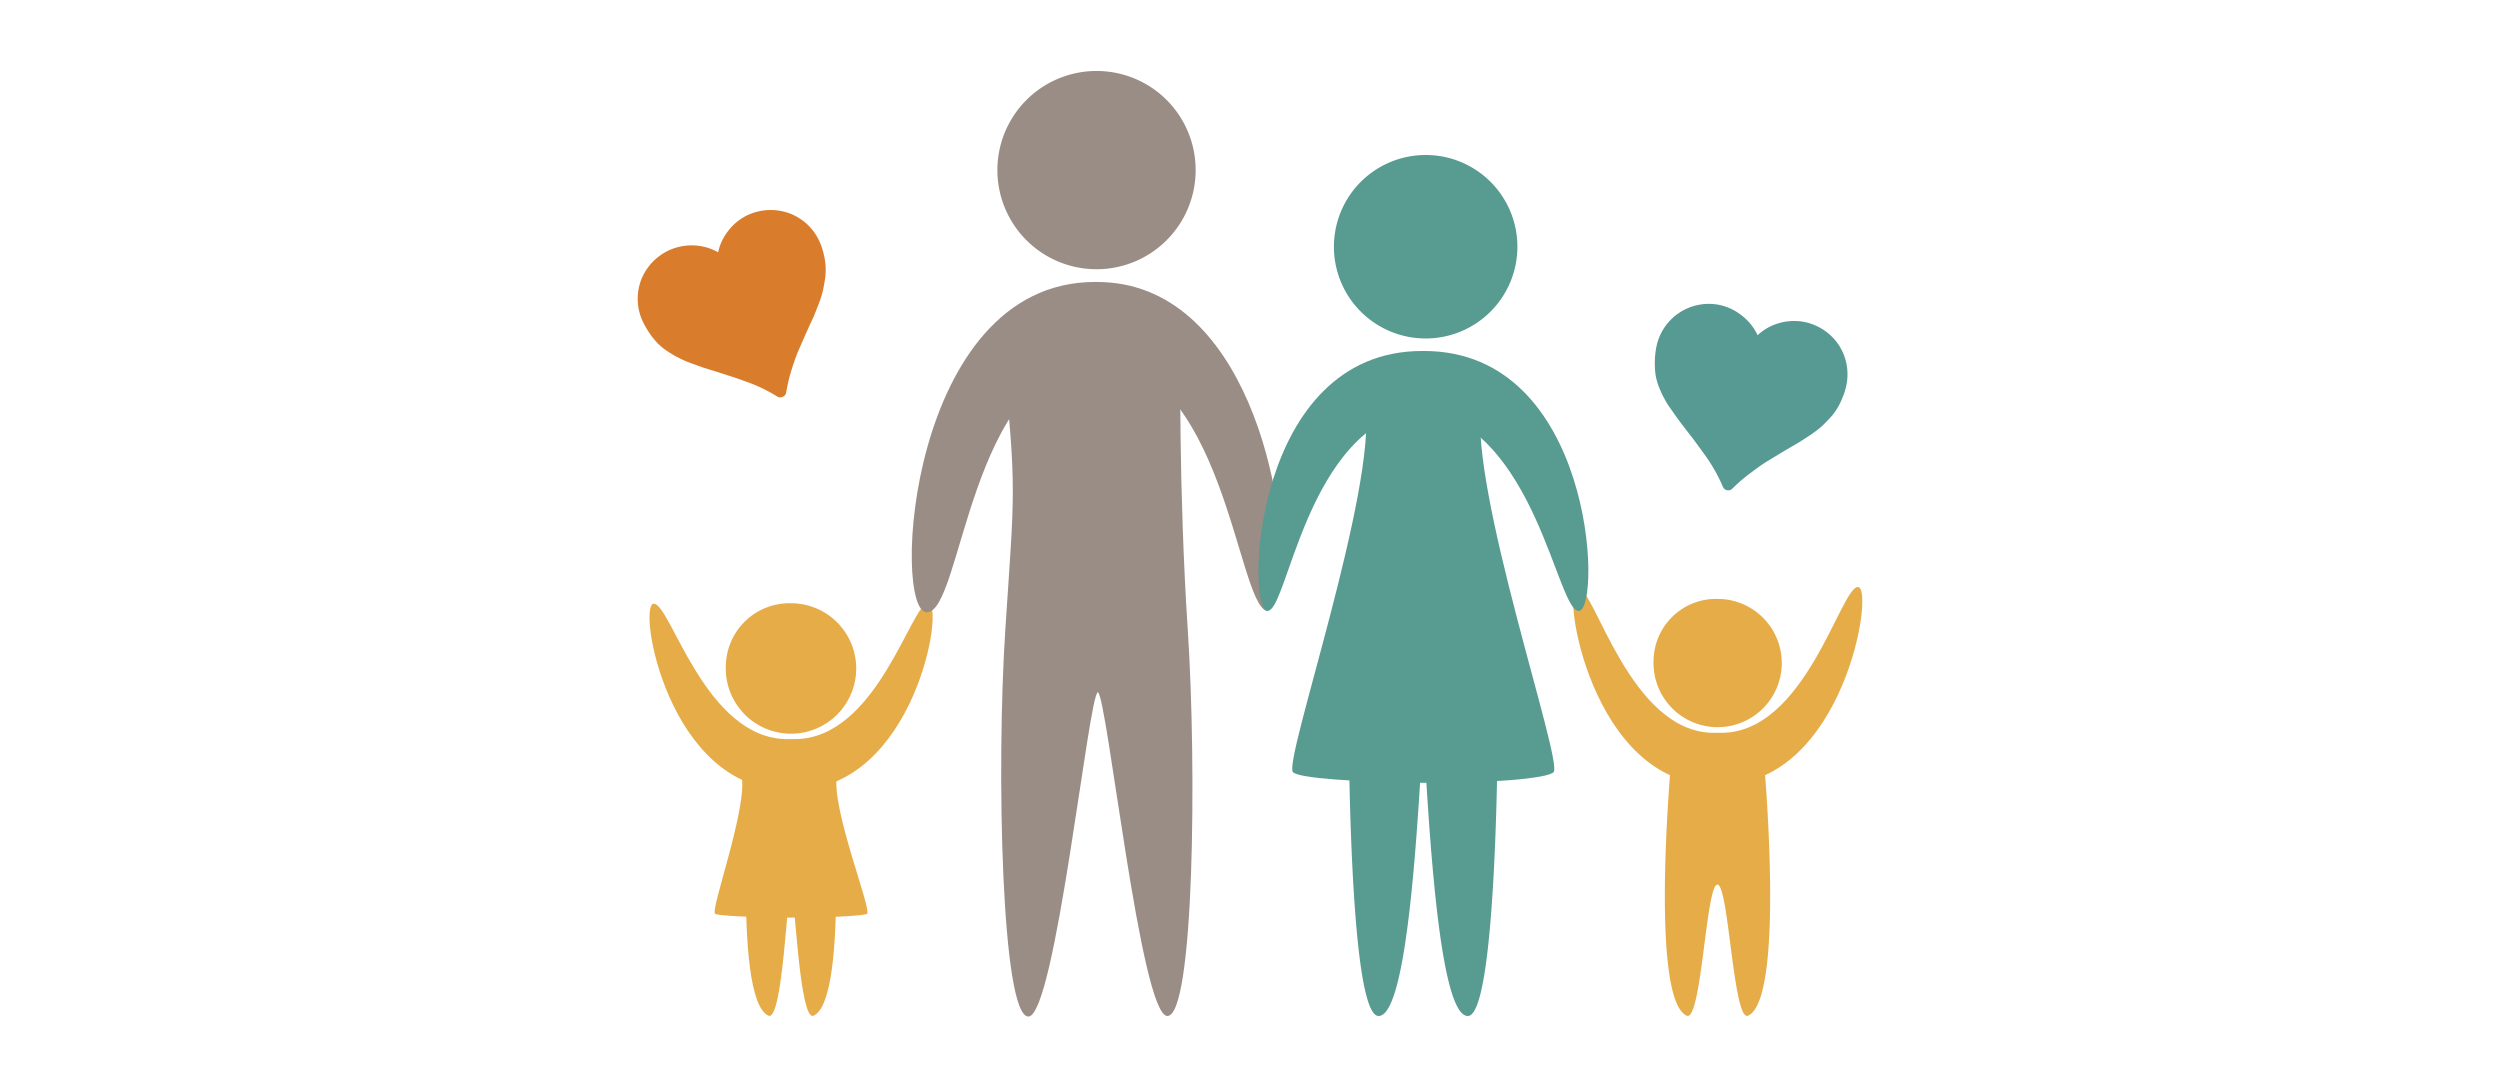
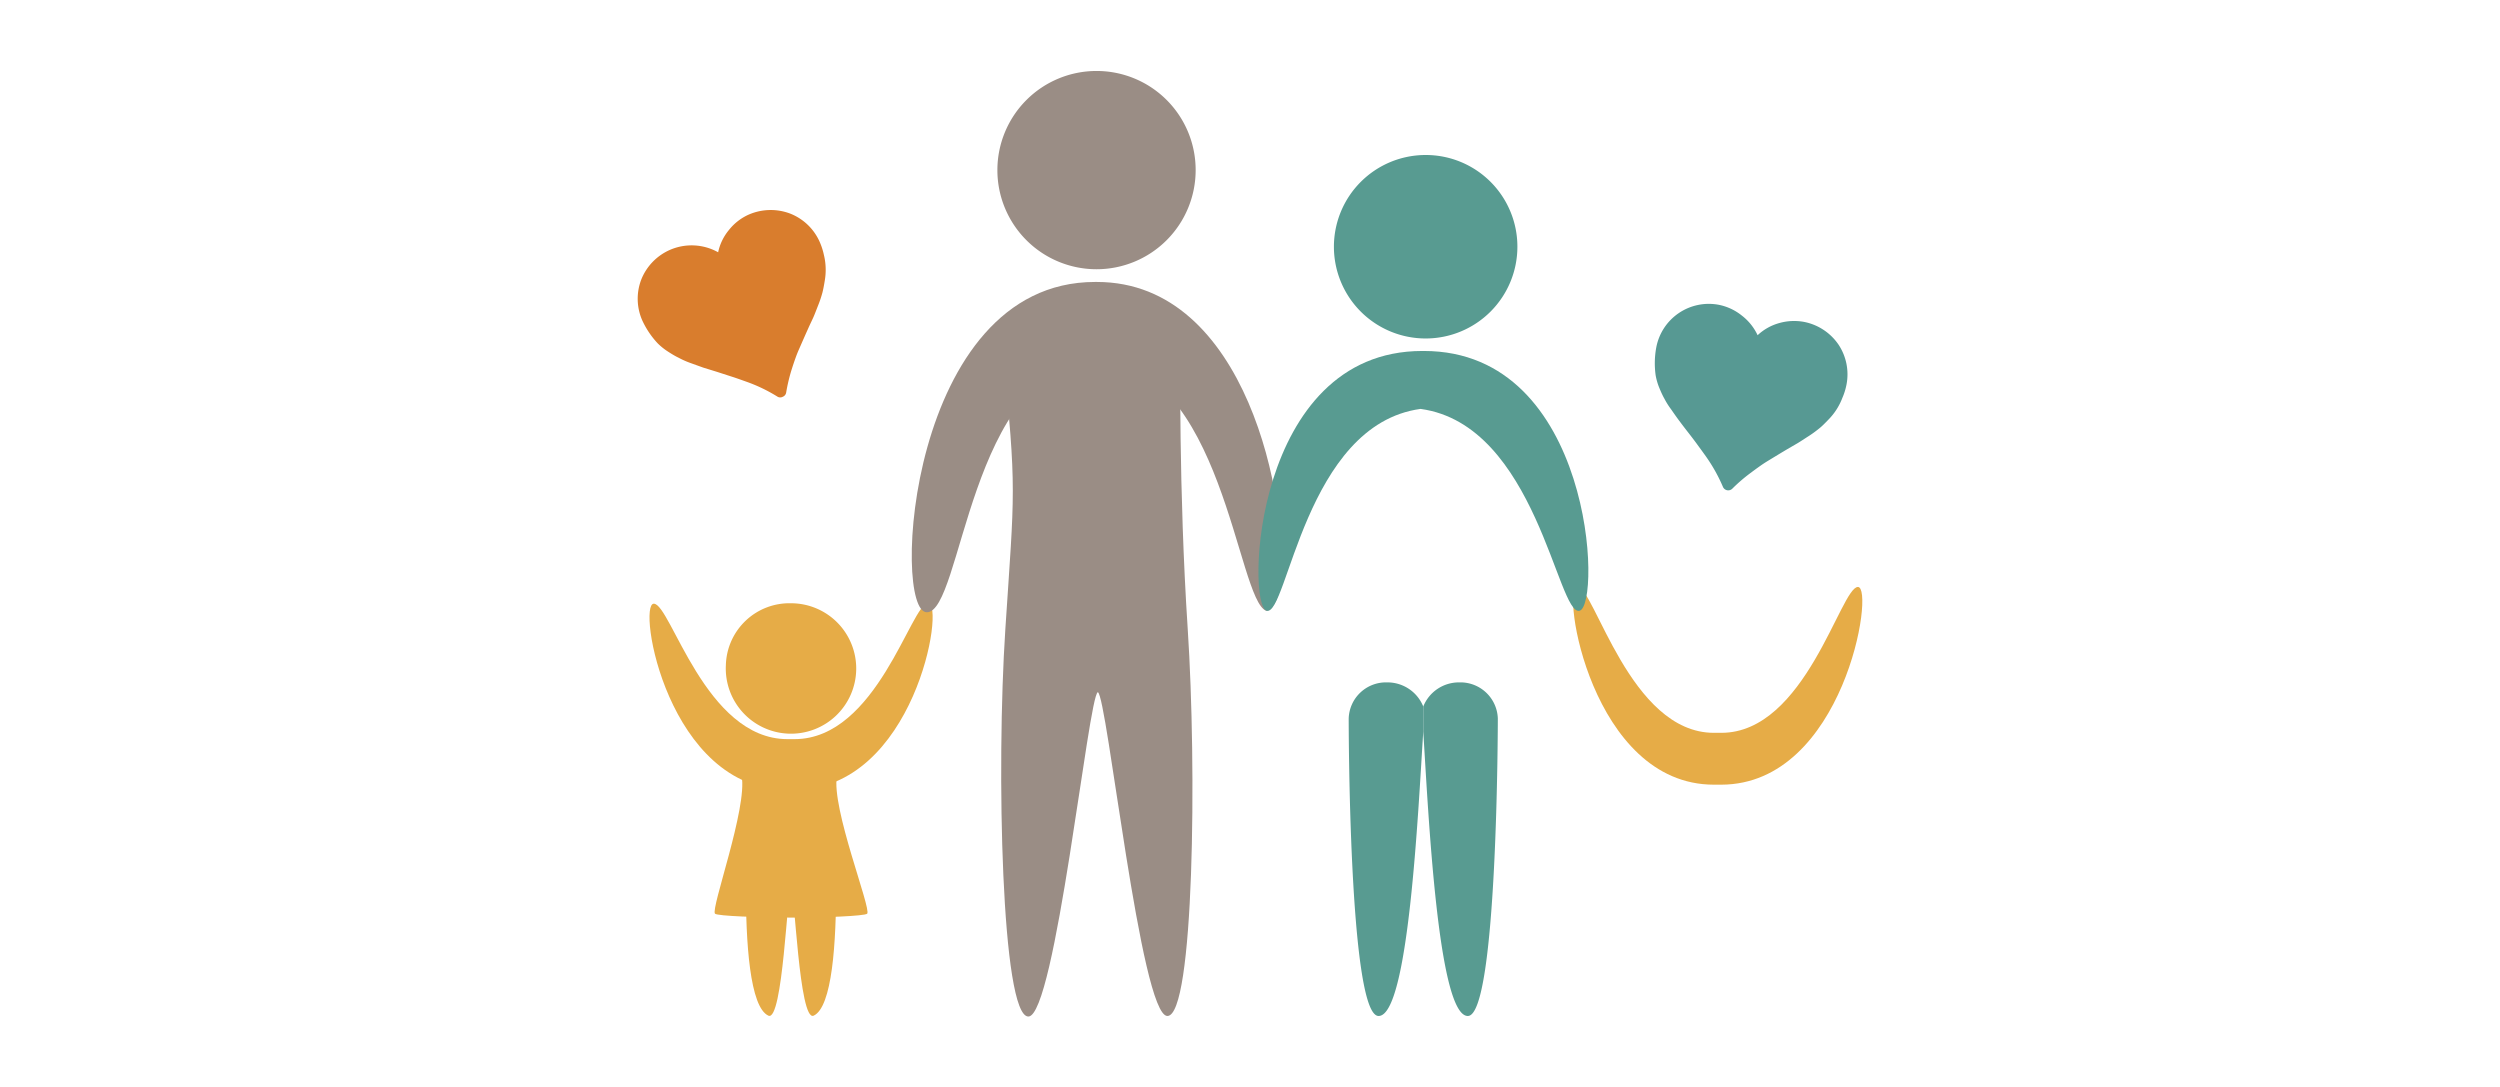
<svg xmlns="http://www.w3.org/2000/svg" id="Capa_1" data-name="Capa 1" viewBox="0 0 230 100">
  <defs>
    <style>.cls-1{fill:#e6ac47;}.cls-2{fill:#9a8d85;}.cls-3{fill:#589b91;}.cls-4{fill:#d97d2d;}.cls-5{fill:#579993;}</style>
  </defs>
  <title>icono-bebes</title>
-   <path class="cls-1" d="M152.13,60.7A5.9,5.9,0,1,0,158,55.1,5.75,5.75,0,0,0,152.13,60.7Z" />
  <path class="cls-1" d="M170.93,54c-1.59,0-4.82,13.42-12.57,13.42h-.68c-7.74,0-11-13.43-12.56-13.43s1.29,18.2,12.56,18.2h.69C169.63,72.15,172.52,54,170.93,54Z" />
-   <path class="cls-1" d="M162.25,69.62a1.92,1.92,0,0,0-1.92-2.07H158l-2.31,0a1.91,1.91,0,0,0-1.91,2.07s-2.07,22.2,1.39,23.82c1.37.64,1.78-12.06,2.83-12.06s1.46,12.71,2.83,12.06C164.31,91.83,162.25,69.62,162.25,69.62Z" />
  <path class="cls-1" d="M77,71.38c.22-1.13-.72-.85-1.47-.85H69.7c-.75,0-1.69-.28-1.47.85.56,2.9-2.87,12.25-2.45,12.68.21.22,4.11.35,7,.36s6.78-.14,7-.36C80.19,83.63,76.45,74.28,77,71.38Z" />
  <path class="cls-1" d="M66.78,61.19a6,6,0,1,0,6-5.69A5.85,5.85,0,0,0,66.78,61.19Z" />
  <path class="cls-1" d="M85.39,55.49C83.84,55.49,80.68,68,73.1,68h-.66c-7.57,0-10.73-12.46-12.29-12.46s1.27,17.13,12.29,17.13h.67C84.12,72.62,87,55.49,85.39,55.49Z" />
  <path class="cls-1" d="M76.45,70.14c0-1.11-.24-2-1.42-2l-2.26,0h0l-2.26,0c-1.18,0-1.41.91-1.41,2,0,0-1.8,21.72,1.59,23.3,1.34.63,1.75-11.8,2.08-11.8s.74,12.43,2.09,11.8C78.24,91.86,76.45,70.14,76.45,70.14Z" />
  <path class="cls-2" d="M109.27,57.86c-.84-12.76-.68-25.49-.68-25.49C108.53,30.47,101,29,101,29s-8.7,1.52-8.76,3.42c1.33,12.75,1.09,12.7.25,25.49s-.35,35.61,2.12,35.61S100.14,64,101,63.68c.85.29,3.94,29.79,6.4,29.79S110.11,70.62,109.27,57.86Z" />
  <path class="cls-2" d="M100.91,25.94h-.17C83.51,25.94,82,56.33,85.27,56.33S89.12,33.93,100.8,33c11.71.49,13,22.2,15.69,23.19.38,0,1.13-.76,1.32-2.55C118.59,46.29,114.77,25.94,100.91,25.94Z" />
  <path class="cls-2" d="M110,15.65a9.12,9.12,0,1,1-9.12-9.12A9.11,9.11,0,0,1,110,15.65Z" />
-   <path class="cls-3" d="M136.27,37.19c.43-3-1.44-2.26-2.92-2.26h-4.83c-1.48,0-3.35-.77-2.91,2.26,1.11,7.75-7.5,32.69-6.67,33.83.43.6,6.3.94,12,1s11.56-.38,12-1C143.76,69.88,135.15,44.94,136.27,37.19Z" />
  <path class="cls-3" d="M131,32.29h-.15c-15.56,0-16.23,23.41-14.31,23.9s3.52-17.12,14.15-18.57c10.64,1.45,12.6,19.1,14.63,18.57S146.57,32.29,131,32.29Z" />
  <path class="cls-3" d="M139.6,22.69a8.44,8.44,0,1,1-8.44-8.43A8.43,8.43,0,0,1,139.6,22.69Z" />
  <path class="cls-3" d="M124.08,66.1a3.43,3.43,0,0,1,3.53-3.32A3.55,3.55,0,0,1,130.94,65V67.3c-.48,7.47-1.35,26.17-4.11,26.17S124.08,66.1,124.08,66.1Z" />
  <path class="cls-3" d="M137.8,66.1a3.44,3.44,0,0,0-3.54-3.32A3.53,3.53,0,0,0,130.94,65V67.3c.47,7.47,1.35,26.17,4.1,26.17S137.8,66.1,137.8,66.1Z" />
  <path class="cls-4" d="M72.67,19.64a5.06,5.06,0,0,0-3.78.1,4.82,4.82,0,0,0-1.82,1.41,4.72,4.72,0,0,0-1,2.06A5,5,0,0,0,61.61,23,5,5,0,0,0,59,25.71a4.93,4.93,0,0,0,.09,3.77,7.93,7.93,0,0,0,1.41,2.1,5.72,5.72,0,0,0,.93.75c.37.24.7.44,1,.58a8,8,0,0,0,1.13.5l1.14.41,1.26.39,1.39.45c.29.09.71.24,1.27.44a14.63,14.63,0,0,1,2.92,1.4.49.49,0,0,0,.48,0,.5.5,0,0,0,.31-.4A15.88,15.88,0,0,1,72.83,34c.24-.75.45-1.35.64-1.78s.47-1.08.83-1.88c.22-.5.41-.88.53-1.15s.26-.64.44-1.1a10.51,10.51,0,0,0,.39-1.16c.08-.31.15-.68.22-1.12a5.8,5.8,0,0,0-.08-2.35,6.09,6.09,0,0,0-.4-1.23A4.94,4.94,0,0,0,72.67,19.64Z" />
  <path class="cls-5" d="M169.14,31.7A5,5,0,0,0,166,29.62a5,5,0,0,0-2.3.1,4.76,4.76,0,0,0-2,1.12,4.86,4.86,0,0,0-1.43-1.79,4.91,4.91,0,0,0-2.1-1A4.92,4.92,0,0,0,152.37,32a8,8,0,0,0-.05,2.53,5.72,5.72,0,0,0,.33,1.14c.17.41.33.76.47,1a7,7,0,0,0,.63,1c.29.42.53.76.71,1s.44.59.8,1.05.7.91.88,1.16.45.61.79,1.09a15.13,15.13,0,0,1,1.58,2.82.53.53,0,0,0,.86.17A15,15,0,0,1,161,43.55c.63-.47,1.14-.84,1.55-1.09s1-.61,1.75-1.06l1.1-.64c.25-.15.58-.37,1-.64s.74-.52,1-.73.51-.47.82-.79a5.72,5.72,0,0,0,1.28-2,5.84,5.84,0,0,0,.38-1.23A4.94,4.94,0,0,0,169.14,31.7Z" />
</svg>